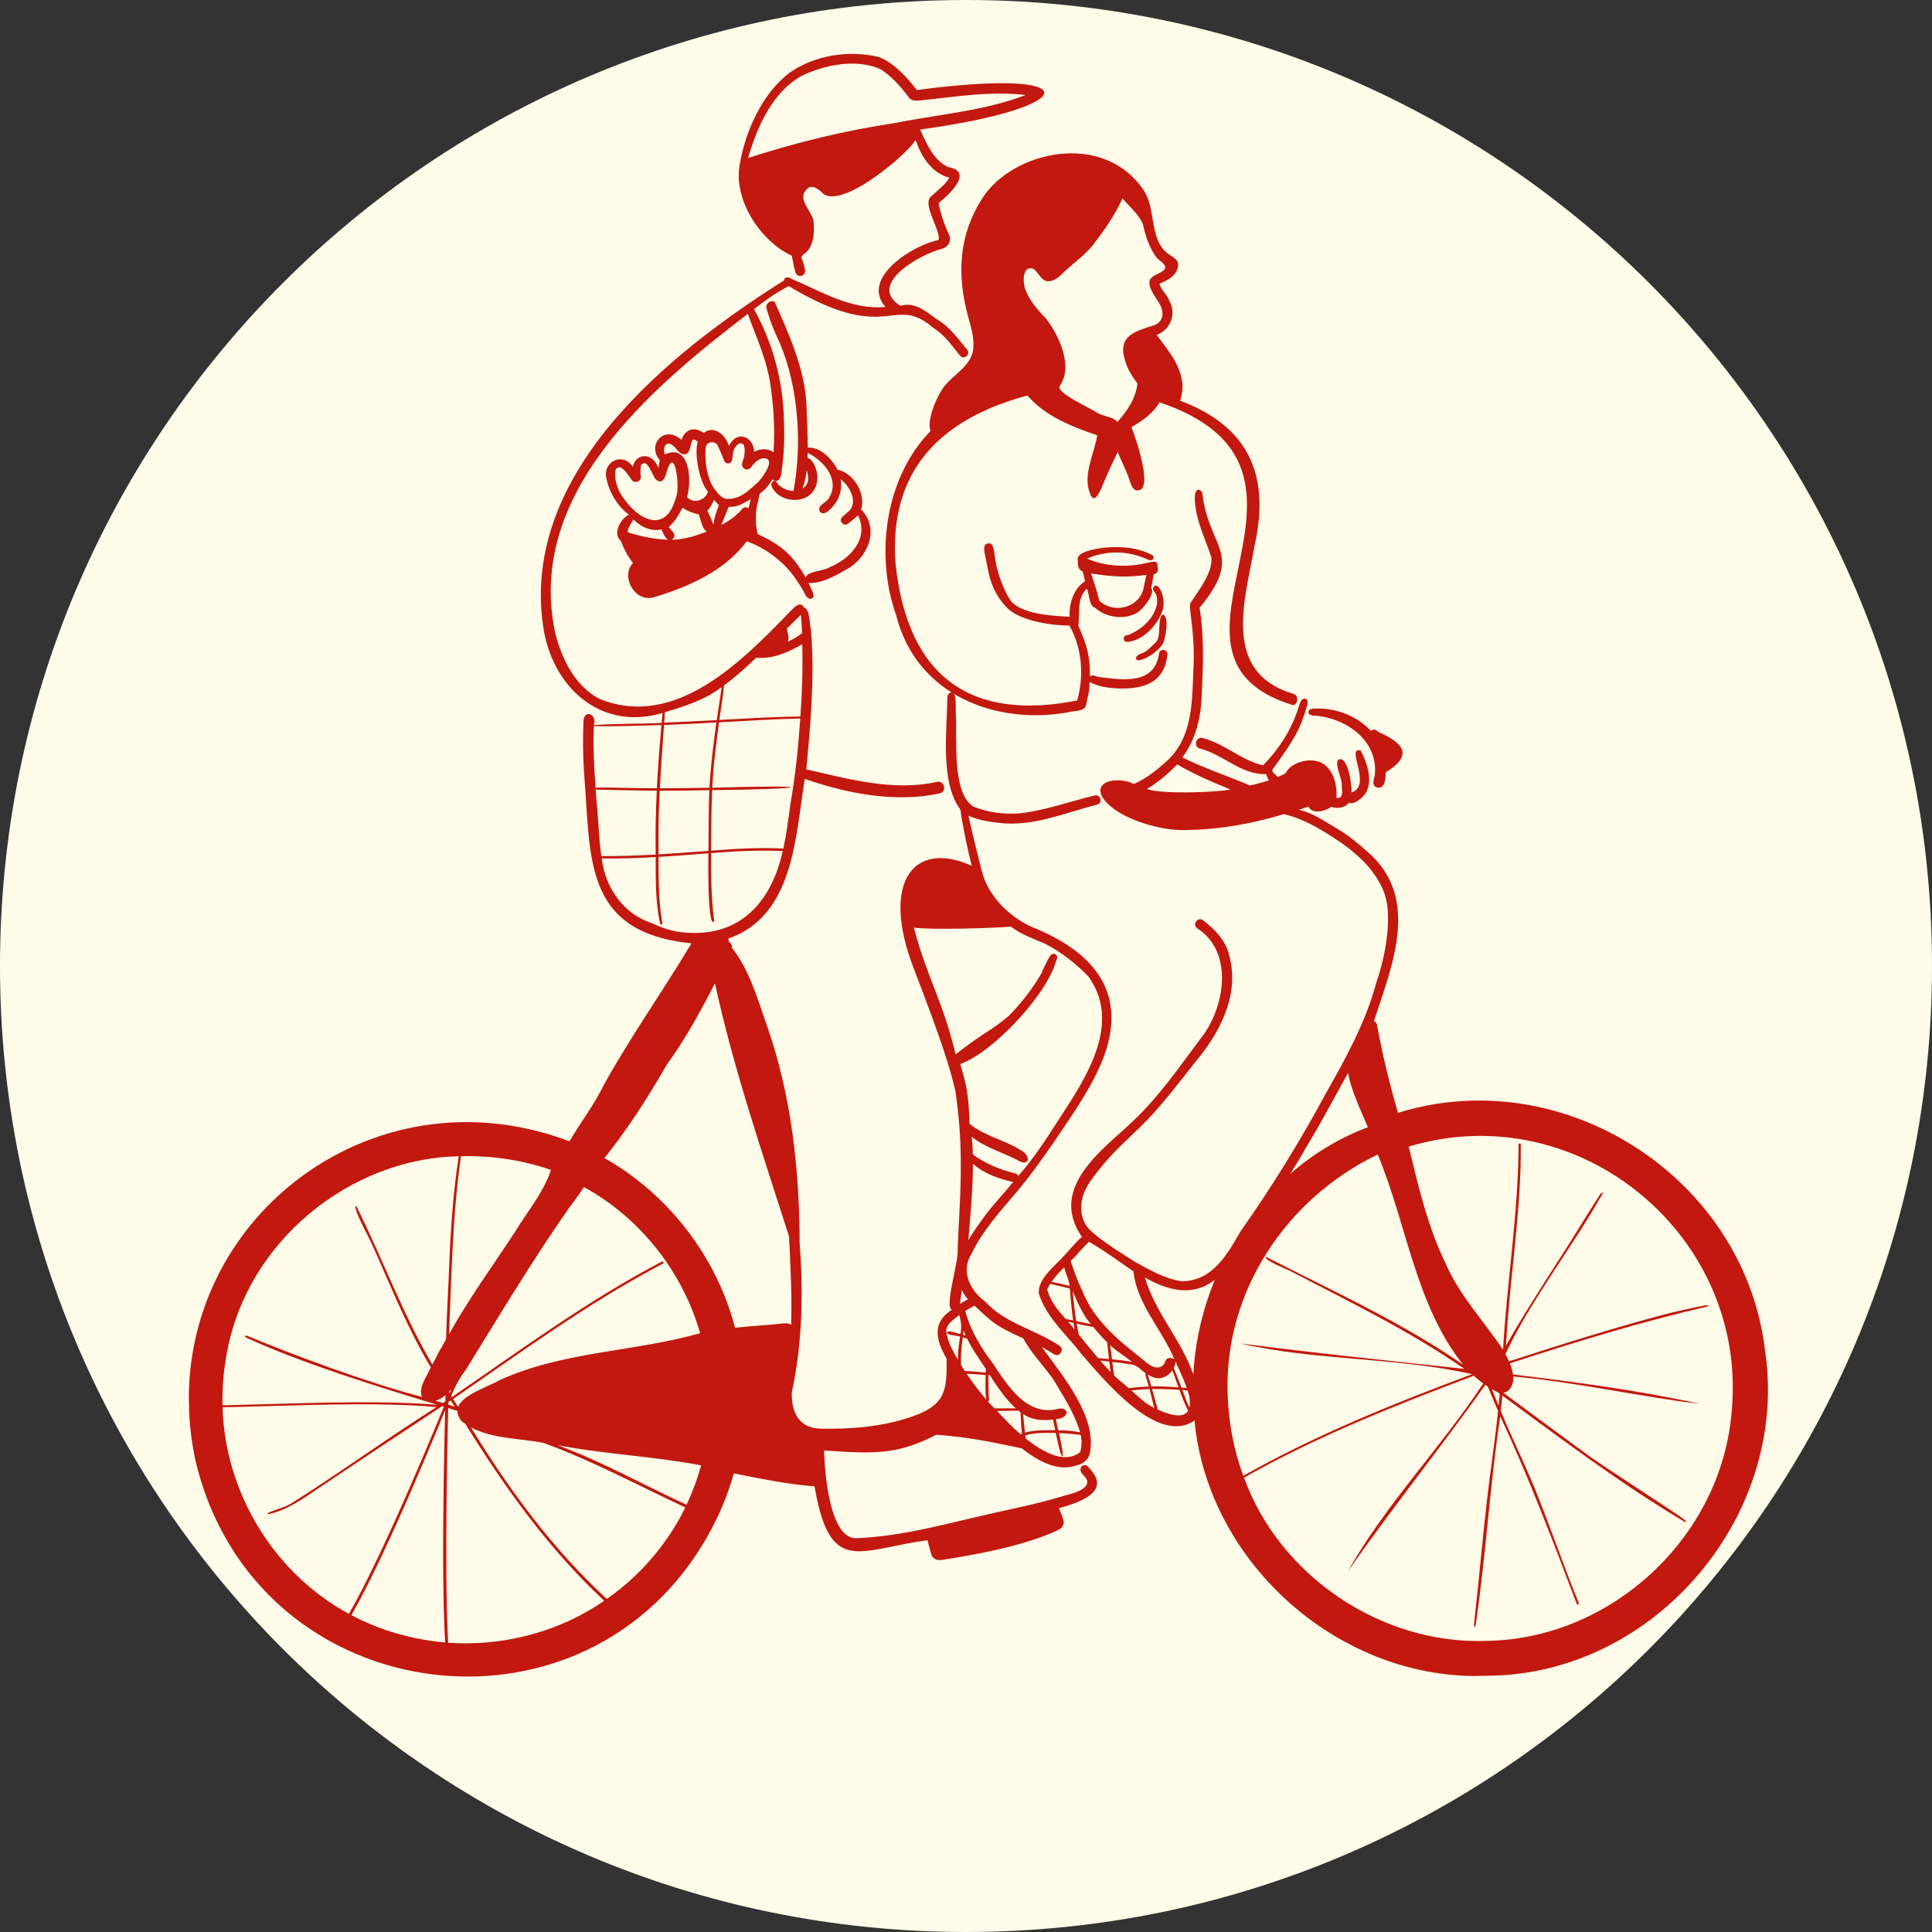
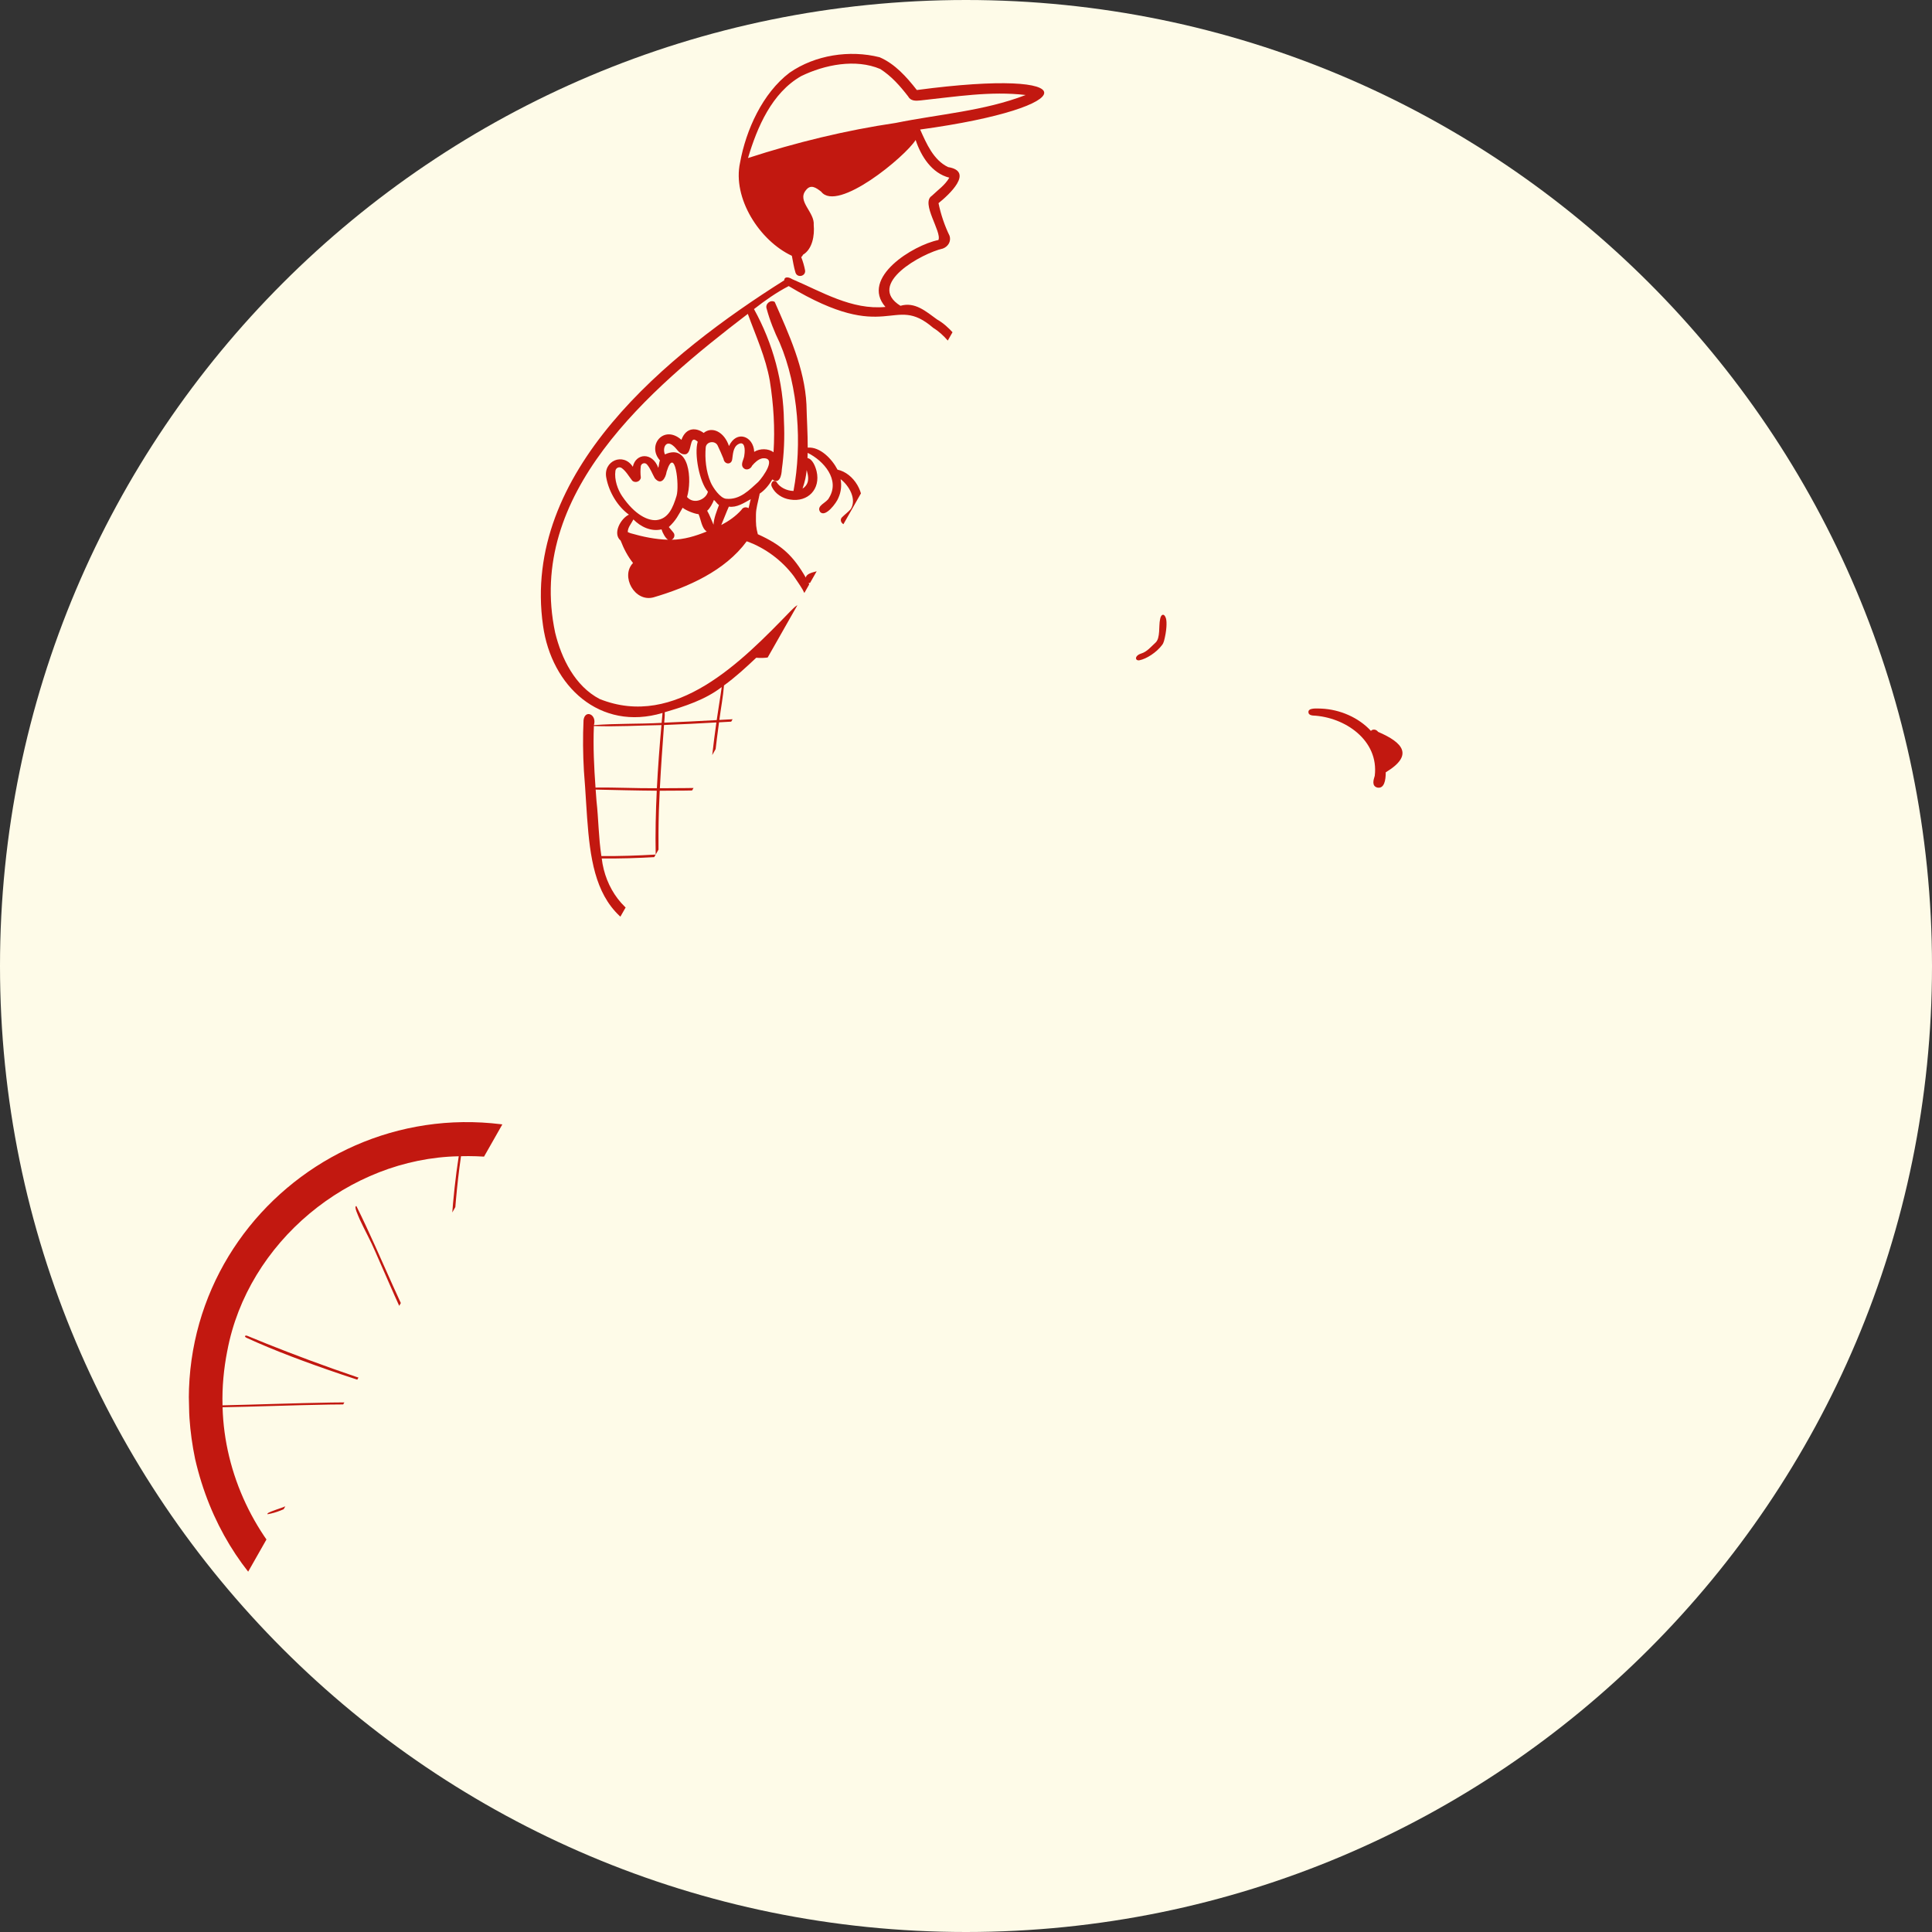
<svg xmlns="http://www.w3.org/2000/svg" width="1080" zoomAndPan="magnify" viewBox="0 0 810 810" height="1080" preserveAspectRatio="xMidYMid meet" version="1.0">
  <rect x="0" y="0" width="810" height="810" fill="#333333" stroke="none" />
  <defs>
    <clipPath id="95efb99107">
      <path d="M 405 0 C 181.324 0 0 181.324 0 405 C 0 628.676 181.324 810 405 810 C 628.676 810 810 628.676 810 405 C 810 181.324 628.676 0 405 0 Z M 405 0 " clip-rule="nonzero" />
    </clipPath>
    <clipPath id="1f3b0186bd">
      <path d="M 471 245 L 488 245 L 488 270 L 471 270 Z M 471 245 " clip-rule="nonzero" />
    </clipPath>
    <clipPath id="9a1855730b">
-       <path d="M 66.059 29.379 L 727.945 13.785 L 744.113 699.707 L 82.227 715.301 Z M 66.059 29.379 " clip-rule="nonzero" />
-     </clipPath>
+       </clipPath>
    <clipPath id="3212a1641b">
      <path d="M 476 257 L 490 257 L 490 277 L 476 277 Z M 476 257 " clip-rule="nonzero" />
    </clipPath>
    <clipPath id="4377285f18">
      <path d="M 66.059 29.379 L 727.945 13.785 L 744.113 699.707 L 82.227 715.301 Z M 66.059 29.379 " clip-rule="nonzero" />
    </clipPath>
    <clipPath id="06f1868a25">
      <path d="M 548 297 L 588 297 L 588 331 L 548 331 Z M 548 297 " clip-rule="nonzero" />
    </clipPath>
    <clipPath id="276a807a85">
      <path d="M 66.059 29.379 L 727.945 13.785 L 744.113 699.707 L 82.227 715.301 Z M 66.059 29.379 " clip-rule="nonzero" />
    </clipPath>
    <clipPath id="2e2ae49c97">
      <path d="M 435 205 L 742 205 L 742 703 L 435 703 Z M 435 205 " clip-rule="nonzero" />
    </clipPath>
    <clipPath id="79291a5302">
-       <path d="M 66.059 29.379 L 727.945 13.785 L 744.113 699.707 L 82.227 715.301 Z M 66.059 29.379 " clip-rule="nonzero" />
-     </clipPath>
+       </clipPath>
    <clipPath id="a4c841c65f">
      <path d="M 493 111 L 494 111 L 494 113 L 493 113 Z M 493 111 " clip-rule="nonzero" />
    </clipPath>
    <clipPath id="81511264fc">
      <path d="M 66.059 29.379 L 727.945 13.785 L 744.113 699.707 L 82.227 715.301 Z M 66.059 29.379 " clip-rule="nonzero" />
    </clipPath>
    <clipPath id="22047cb705">
      <path d="M 492 107 L 493 107 L 493 109 L 492 109 Z M 492 107 " clip-rule="nonzero" />
    </clipPath>
    <clipPath id="f2a60144ac">
      <path d="M 66.059 29.379 L 727.945 13.785 L 744.113 699.707 L 82.227 715.301 Z M 66.059 29.379 " clip-rule="nonzero" />
    </clipPath>
    <clipPath id="3aedad8fe0">
      <path d="M 371 64 L 544 64 L 544 300 L 371 300 Z M 371 64 " clip-rule="nonzero" />
    </clipPath>
    <clipPath id="8600ae8cb6">
      <path d="M 66.059 29.379 L 727.945 13.785 L 744.113 699.707 L 82.227 715.301 Z M 66.059 29.379 " clip-rule="nonzero" />
    </clipPath>
    <clipPath id="528f75227d">
-       <path d="M 79 22 L 466 22 L 466 703 L 79 703 Z M 79 22 " clip-rule="nonzero" />
+       <path d="M 79 22 L 466 22 L 79 703 Z M 79 22 " clip-rule="nonzero" />
    </clipPath>
    <clipPath id="8518a1bb8c">
      <path d="M 66.059 29.379 L 727.945 13.785 L 744.113 699.707 L 82.227 715.301 Z M 66.059 29.379 " clip-rule="nonzero" />
    </clipPath>
    <clipPath id="fa4a52ff95">
      <path d="M 414 575 L 415 575 L 415 576 L 414 576 Z M 414 575 " clip-rule="nonzero" />
    </clipPath>
    <clipPath id="64377e371a">
      <path d="M 66.059 29.379 L 727.945 13.785 L 744.113 699.707 L 82.227 715.301 Z M 66.059 29.379 " clip-rule="nonzero" />
    </clipPath>
    <clipPath id="4d3b9e85f7">
      <path d="M 299 221 L 300 221 L 300 222 L 299 222 Z M 299 221 " clip-rule="nonzero" />
    </clipPath>
    <clipPath id="069b74d423">
      <path d="M 66.059 29.379 L 727.945 13.785 L 744.113 699.707 L 82.227 715.301 Z M 66.059 29.379 " clip-rule="nonzero" />
    </clipPath>
  </defs>
  <g clip-path="url(#95efb99107)">
    <rect x="-81" width="972" fill="#fefbe8" y="-81" height="972" fill-opacity="1" />
  </g>
  <g clip-path="url(#1f3b0186bd)">
    <g clip-path="url(#9a1855730b)">
      <path fill="#c21810" d="M 473.574 265.984 C 473.035 266.23 472.488 266.266 471.934 266.438 C 470.715 266.945 470.891 268.84 472.172 269.133 C 480.492 268.926 487.426 258.934 487.82 253.965 C 488.242 248.637 485.172 243.66 483.57 246.18 C 482.793 247.402 484.633 248.207 484.973 250.172 C 485.52 253.395 484.559 255.207 483.969 256.516 C 482.008 260.906 477.84 264.113 473.582 265.984 " fill-opacity="1" fill-rule="nonzero" />
    </g>
  </g>
  <g clip-path="url(#3212a1641b)">
    <g clip-path="url(#4377285f18)">
      <path fill="#c21810" d="M 477.758 276.809 C 480.613 276.246 484.832 273.598 487.207 270.422 C 487.59 269.918 487.855 269.328 488.02 268.719 C 489.141 264.527 489.281 260.781 488.84 259.281 C 488.152 256.988 486.695 257.352 486.355 259.738 C 485.742 262.43 486.555 267.508 484.465 269.422 C 482.609 271.094 480.922 273.223 478.527 273.969 C 475.453 274.93 475.859 277.184 477.758 276.809 " fill-opacity="1" fill-rule="nonzero" />
    </g>
  </g>
  <g clip-path="url(#06f1868a25)">
    <g clip-path="url(#276a807a85)">
      <path fill="#c21810" d="M 550.363 299.984 C 563.883 300.598 578.164 310.367 576.375 325.258 C 575.82 327.016 575.031 329.551 577.461 330.195 C 580.344 330.75 580.988 327.156 580.98 323.793 C 592.883 316.609 588.188 311.293 577.75 306.828 C 577.004 305.711 575.496 305.586 574.77 306.43 C 569.59 300.797 561.754 297.441 554.027 297.086 C 552.559 297.113 547.82 296.457 548.656 299.059 C 548.996 299.746 549.676 299.879 550.363 299.984 " fill-opacity="1" fill-rule="nonzero" />
    </g>
  </g>
  <g clip-path="url(#2e2ae49c97)">
    <g clip-path="url(#79291a5302)">
      <path fill="#c21810" d="M 739.805 564.578 C 730.297 492.988 655.004 445.125 586.117 466.562 C 582.539 454.312 579.539 441.938 577.254 429.379 C 577.047 428.66 576.582 428.254 576.043 428.094 C 583.086 406.039 595.934 377.062 573.766 357.496 C 569.457 353.695 565.234 350.059 560.281 347.219 C 555.184 344.301 550.332 340.699 544.473 339.523 C 545.859 339.09 547.234 338.645 548.59 338.156 C 550.016 341.609 555.98 340.043 558.191 338.238 C 560.801 339.324 564.348 338.453 565.531 336.516 C 567.172 337.41 569.773 335.504 571.074 334.32 C 576.465 329.27 573.402 320.199 570.434 314.621 C 563.891 313.031 575.578 329.383 566.602 332.25 C 566.949 329.684 565.066 315.98 560.949 318.625 C 559.566 320.918 562.672 326.168 562.551 329.145 C 562.516 331.141 563.535 335.023 560.328 334.527 C 560.594 329.551 559.469 323.898 555.383 320.645 C 550.977 317.035 541.469 319.012 538.973 324.207 C 537.898 324.77 536.805 325.293 535.684 325.766 C 534.898 324.738 532.844 323.543 533.605 322.5 C 543.098 309.371 545.195 305.562 548.07 295.555 C 548.973 292.406 545.832 291.828 544.906 295.043 C 542.031 305.031 536.77 313.445 529.516 320.887 C 520.344 318.715 513.293 311.73 504.199 309.406 C 501.273 308.727 500.215 313.059 503.09 313.836 C 512.648 316.188 520.625 325.035 530.797 324.531 C 531.047 325.398 531.492 326.32 531.98 327.164 C 529.414 328.035 526.781 328.723 524.113 329.316 C 514.668 325.316 504.902 322.129 495.699 317.547 C 501.258 310.184 503.496 300.93 503.809 291.828 C 504.398 279.461 504.961 267.145 502.922 254.816 C 521.883 231.949 506.773 229.977 504.156 207.262 C 503.891 204.754 500.422 203.777 500.969 209.965 C 501.414 218.262 505.258 225.793 507.836 233.555 C 508.961 240.867 499.434 251.273 498.965 253.301 C 498.391 255.777 501.207 265.504 500.312 281.434 C 499.816 294.27 499.859 308.676 490 318.277 C 490 318.277 490.008 318.293 490.016 318.301 C 485.625 322.367 480.93 326.262 475.414 328.688 C 468.156 324.992 455.598 327.957 464.277 336.812 C 470.797 343.457 485.23 347.715 494.555 348.004 L 494.508 348.004 C 509.359 348.129 524.098 345.609 538.285 341.32 C 545.609 343.027 551.973 346.656 558.332 350.688 C 563.062 353.695 567.43 356.941 571.422 360.902 C 575.133 364.578 578.77 369.699 580.543 374.898 C 583.508 383.582 581.469 399.211 577.086 411.746 C 572.695 428.336 564.18 443.785 555.73 458.676 C 544.996 478.566 533.168 497.727 520.102 516.238 C 514.496 526.012 508.223 537.203 495.367 537.16 C 488.359 536.133 482.328 532.562 476.074 529.176 C 473.078 527.238 458.562 518.508 455.523 513.961 C 452.543 509.504 451.82 502.273 457.91 494.105 C 466.738 482.242 472.688 478.109 481.418 469.105 C 488.242 461.891 494.316 453.898 500.473 446.094 C 510.965 433.688 519.879 417.641 515.441 400.926 C 514.141 394.5 509.375 389.695 504.371 385.801 C 502.227 384.195 499.691 387.566 501.895 389.164 C 517.492 399.129 513.527 422.637 503.469 435.277 C 494.434 447.289 485.875 459.863 474.848 470.176 C 463.523 481.207 439.047 497.559 453.602 518.59 C 450.926 520.777 448.789 523.703 446.32 526.254 C 442.469 530.66 435.254 535.77 435.492 542.164 C 438.508 552.238 447.098 559.418 453.32 567.578 C 462.555 578.23 485.469 606.344 500.793 595.543 C 506.484 656.035 562.656 705.145 623.387 702.578 C 694.285 702.273 751.211 634.441 739.754 564.586 M 480.895 330.758 C 485.543 327.957 489.801 324.414 493.547 320.48 C 500.652 324.664 508.234 327.875 515.855 330.992 C 510.031 332.227 486.438 333.086 480.895 330.75 M 452.758 524.555 C 454.023 523.238 455.242 521.863 456.609 520.645 C 463.5 524.645 469.016 528.82 475.195 533.012 C 476.68 546.953 487.25 557.406 492.402 569.965 C 491.922 569.383 490.977 569.152 489.488 569.516 C 488.461 570.086 488.543 571.414 487.797 572.227 C 484.434 575.398 480.473 570.98 477.609 568.746 C 468.082 561.316 458.488 552.992 453.867 541.477 C 453.898 541.477 453.934 541.492 453.965 541.504 C 453.785 541.113 453.609 540.723 453.426 540.336 C 453.402 540.336 453.371 540.316 453.344 540.316 C 451.523 536.418 450.328 533.078 448.863 528.703 C 450.23 527.363 451.562 526.004 452.766 524.555 M 492.742 570.691 C 494.488 574.387 496.215 578.098 497.539 581.941 C 496.801 581.852 496.055 581.824 495.32 581.75 C 494.332 579 493.215 576.301 492.105 573.602 C 492.676 572.539 492.918 571.488 492.742 570.684 M 498.582 585.289 C 498.953 587.359 498.945 588.949 498.641 590.156 C 497.562 587.738 496.629 585.27 495.707 582.785 C 496.438 582.844 497.164 582.91 497.895 582.977 C 498.145 583.738 498.383 584.508 498.59 585.277 M 465.406 563.941 C 468.23 566.625 471.637 568.57 474.641 571.016 C 471.875 570.453 469.035 570.152 466.211 569.891 C 465.984 567.902 465.746 565.914 465.406 563.941 M 482.91 577.168 C 486.488 578.91 489.793 576.93 491.523 574.527 C 492.352 576.922 493.297 579.266 494.102 581.668 C 490.332 581.402 486.512 581.137 482.711 581.262 C 482.238 579.59 481.742 577.922 481.195 576.273 C 481.742 576.605 482.312 576.914 482.91 577.168 M 450.555 557.406 C 449.684 556.297 448.738 555.211 447.777 554.117 C 448.539 554.309 449.301 554.5 450.074 554.68 C 450.215 555.59 450.379 556.504 450.555 557.406 M 449.758 541.758 C 449.742 541.645 449.715 541.484 449.699 541.312 C 451.805 546.117 453.852 551.07 457.289 555.078 C 455.258 554.781 453.238 554.324 451.223 553.879 C 450.586 549.859 450.121 545.809 449.758 541.758 M 446.164 531.328 C 447.031 534.758 448.273 536.746 448.398 539.125 C 445.891 538.504 443.371 537.855 440.82 537.469 C 442.336 535.238 444.207 533.262 446.164 531.328 M 440.297 538.262 C 443.047 538.852 445.773 539.555 448.508 540.234 C 448.93 544.691 449.27 549.172 449.914 553.594 C 448.863 553.363 447.812 553.148 446.758 552.957 C 443.445 549.207 440.164 545.355 439.062 540.523 C 439.43 539.738 439.844 538.992 440.289 538.27 M 452.316 559.602 C 451.938 558.094 451.656 556.52 451.406 554.969 C 453.699 555.492 456.02 555.914 458.332 556.344 C 460.188 558.574 462.125 560.754 464.195 562.773 C 464.453 565.102 464.695 567.43 464.957 569.766 C 463.441 569.641 461.926 569.484 460.41 569.398 C 457.66 566.18 455.008 562.863 452.324 559.594 M 465.074 570.84 C 465.25 572.309 465.43 573.766 465.645 575.23 C 464.148 573.676 462.695 572.066 461.273 570.426 C 462.539 570.578 463.809 570.707 465.074 570.848 M 467.113 576.715 C 466.789 574.809 466.559 572.902 466.332 570.98 C 468.895 571.254 471.445 571.562 473.98 572.016 C 473.98 572.016 473.98 572.016 473.973 572.016 C 476.637 572.109 478.145 574.262 480.207 575.645 C 480.273 577.574 481.234 579.414 481.66 581.305 C 478.832 581.418 476.027 581.676 473.199 581.98 C 471.254 580.125 469.008 578.609 467.105 576.723 M 474.262 582.918 C 476.82 582.66 479.391 582.453 481.965 582.387 C 482.676 585.004 483.176 587.707 483.977 590.289 C 480.141 588.566 477.383 585.609 474.262 582.918 M 485.418 590.977 C 484.574 588.129 483.82 585.238 483.023 582.363 C 486.836 582.289 490.664 582.422 494.473 582.695 C 495.559 585.668 496.742 588.609 498.117 591.457 C 496.082 594.879 490.289 593.207 485.418 590.977 M 507.32 541.742 C 503.328 552.84 500.926 564.473 500.305 576.242 C 495.227 561.664 484.359 550.441 480.012 535.598 C 489.461 541.004 500.016 543.902 509.344 536.531 C 508.629 538.254 507.949 539.996 507.32 541.742 M 628.305 589.328 C 627.328 587.012 626.367 584.684 625.406 582.355 C 626.477 583.066 627.727 583.539 628.762 584.293 C 628.629 585.977 628.48 587.648 628.305 589.328 M 548.676 479.227 C 554.531 469.652 559.633 459.629 565.184 449.863 C 566.691 457.855 570.395 465.121 573.484 472.594 C 561.582 477.066 550.504 483.727 540.969 492.148 C 543.629 487.902 546.207 483.594 548.676 479.227 M 514.719 584.723 C 512.996 541.773 539.32 502.387 577.617 484.039 C 589.754 513.031 593.457 547.145 613.418 572.148 C 587.664 554.332 558.887 541.344 531.203 527.129 C 531.145 526.898 530.797 526.883 530.707 527.098 C 530.574 528.746 539.809 532.191 541.965 533.402 C 566.395 546.059 591.262 558.219 613.941 573.906 C 582.746 570.512 550.504 567.223 519.887 563.203 C 551.234 570.551 585.91 568.961 617.164 576.133 C 584.434 588.395 551.738 601.496 521.273 618.734 C 517.188 607.867 515.09 596.312 514.711 584.715 M 725.879 593.191 C 721 645.027 675.273 687.223 623.137 687.957 C 579.223 689.523 536.547 660.824 521.555 619.504 C 552.152 602.203 585.047 589.18 617.895 576.789 C 619.137 577.922 620.453 579 621.852 580.02 C 604.199 606.832 580.457 631.324 565.094 658.809 C 583.324 632.684 604.035 606.914 622.715 580.633 C 623.055 580.871 623.402 581.105 623.758 581.336 C 625.191 584.758 626.648 588.18 628.074 591.609 C 626.766 604.141 624.844 616.598 623.395 629.113 C 621.512 645.582 620.098 662.098 618.234 678.574 C 618.34 679.66 617.445 681.637 618.547 682.211 C 622.887 653.477 624.562 623.008 628.992 593.801 C 640.855 619.133 650.723 645.25 660.645 671.367 C 660.828 671.781 660.871 672.328 661.219 672.633 C 661.664 672.926 662.219 672.312 661.848 671.898 C 655.152 655.547 649.527 638.773 642.812 622.43 C 638.453 612.082 633.5 601.996 629.234 591.609 C 629.465 589.43 629.672 587.258 629.855 585.082 C 654.781 603.512 680.402 622.68 706.719 638.293 C 707.074 637.238 705.18 636.578 704.551 635.898 C 692.164 627.547 679.531 619.57 667.207 611.141 C 654.898 602.094 642.586 593.047 630.309 583.953 C 633.316 583.406 634.773 579.961 634.418 577.086 C 659.941 579.309 689.508 585.898 712.633 588.566 C 686.812 582.875 660.562 579.449 634.336 576.25 C 634.137 574.676 633.648 573.109 633.035 571.594 C 660.43 562.633 688.719 553.961 716.461 547.633 C 715.551 546.672 712.875 547.887 711.551 547.922 C 707.207 548.84 702.867 549.809 698.559 550.887 C 676.367 556.758 654.5 563.676 632.664 570.75 C 632.199 569.699 631.676 568.672 631.156 567.676 C 642.305 544.145 659.578 522.484 672.176 499.93 C 670.695 500.035 669.988 502.586 669.004 503.664 C 667.238 506.422 665.457 509.164 663.762 511.965 C 653.117 529.449 641.418 546.297 631.395 564.156 C 632.91 536.027 637.801 508.078 637.602 479.848 C 637.559 479.105 636.457 479.32 636.672 480.047 C 636.547 508.758 631.801 537.227 630.152 565.871 C 622.34 554.16 612.27 543.555 606.469 530.543 C 598.668 514.738 594.738 497.75 590.605 480.711 C 662.336 459.117 733.914 518.789 725.871 593.191 " fill-opacity="1" fill-rule="nonzero" />
    </g>
  </g>
  <g clip-path="url(#a4c841c65f)">
    <g clip-path="url(#81511264fc)">
      <path fill="#c21810" d="M 493.859 111.996 C 493.867 111.957 493.887 111.914 493.902 111.871 C 493.887 111.922 493.867 111.965 493.859 112.016 C 493.859 112.016 493.859 112.004 493.859 111.996 " fill-opacity="1" fill-rule="nonzero" />
    </g>
  </g>
  <g clip-path="url(#22047cb705)">
    <g clip-path="url(#f2a60144ac)">
      <path fill="#c21810" d="M 492.047 107.988 C 492.098 108.02 492.137 108.055 492.188 108.086 C 492.137 108.055 492.098 108.02 492.047 107.988 " fill-opacity="1" fill-rule="nonzero" />
    </g>
  </g>
  <g clip-path="url(#3aedad8fe0)">
    <g clip-path="url(#8600ae8cb6)">
-       <path fill="#c21810" d="M 412.035 82.848 C 404.57 94.344 399.484 110.16 406.152 133.684 C 407.238 137.5 408.312 141.371 408.098 145.402 C 407.91 152.883 400.336 156.527 396.078 161.715 C 393.262 165.145 388.344 175.652 390.113 180.73 C 371.055 200.23 366.77 232.719 375.699 257.891 C 384.293 292.035 418.336 304.086 448.102 298.578 C 450.363 297.848 454.777 298.488 455.332 295.523 C 456.121 291.645 456.824 289.988 456.789 285.879 C 460.602 288.082 466.145 288.703 471.062 288.656 C 481.27 288.547 488.211 285.066 489.422 274.699 C 489.902 272.363 486.613 271.566 485.934 273.828 C 484.219 287.18 470.855 285.125 460.809 283.832 C 459.559 283.793 457.902 282.441 456.922 283.684 C 457.203 276.453 455.789 270.289 452.078 262.32 C 452.906 257.234 451.215 250.891 455.688 246.809 C 456.715 248.977 456.551 254.18 459.109 254.785 C 463.559 259 471.711 260.035 476.953 256.766 C 478.977 255.531 484.531 249.004 482.66 246.461 C 483.141 244.391 483.414 242.004 483.738 240.734 C 486.008 240.363 485.402 238.426 485.336 237.391 C 485.203 235.293 484.625 235.078 480.5 236.062 C 472.34 238.012 463.41 237.504 455.746 234.207 C 463.551 230.723 472.785 230.723 481.086 234.547 C 483.57 235.691 484.391 233.473 483.082 232.742 C 481.211 231.691 476.457 229.547 469.281 229.379 C 460.559 229.18 451.074 231.336 451.863 234.707 C 451.953 235.633 451.34 238.449 453.918 239.633 C 453.918 239.633 454.688 242.352 454.887 243.668 C 450.055 246.898 448.191 252.98 448.434 258.594 C 443.512 258.297 429.82 257.875 424.559 252.738 C 422.223 250.461 419.258 243.562 417.875 237.645 C 416.621 232.277 416.98 227.746 414.766 227.805 C 411.195 227.906 412.902 231.559 414.211 238.805 C 415.621 246.602 419.082 251.762 422.422 255.031 C 428.254 260.75 442.699 262.387 448.348 262.246 C 453.66 271.742 454.57 283.27 451.613 293.668 C 407.625 302.438 380.637 284.445 375.492 236.562 C 372.43 197.176 394.504 175.523 430.754 165.82 C 438.227 174.562 449.461 178.859 460.047 182.531 C 458.43 191.301 453.625 199.785 457.289 207.594 C 459.219 211.711 461.688 204.672 462.629 202.625 C 464.43 198.145 466.574 193.844 468.621 189.48 C 469.68 192.52 471.363 195.328 472.438 198.383 C 473.625 200.473 474.047 205.207 476.523 205.574 C 484.094 206.684 476.148 183.449 474.367 179.09 C 478.918 176.406 483.457 173.367 486.141 168.664 C 570.188 197.051 473.516 274.227 541.707 295.523 C 543.859 296.191 544.914 291.688 542.438 290.957 C 511.805 281.895 522.043 251.547 525.984 228.707 C 532.578 199.578 523.773 178.859 494.789 168 C 495.469 165.559 495.848 163.844 495.781 161.996 C 495.5 153.379 489.727 146.953 484.93 140.383 C 490.672 138.34 493.246 131.785 490.391 126.387 C 489.477 123.609 486.828 121.805 486.09 118.98 C 489.371 117.523 493.031 115.898 493.844 112.004 C 493.844 112.004 493.844 112.016 493.844 112.023 C 494.633 108.809 491.582 107.879 490.207 106.738 C 481.594 100.863 484.855 88.09 479.645 79.992 C 462.688 54.496 424.641 63.406 412.016 82.855 M 479.363 247.023 C 477.102 255.109 466.656 257.402 460.84 251.777 C 460.07 247.969 458.59 244.141 457.453 240.422 C 465.473 241.715 472.191 242.262 480.613 241.02 C 480.176 243.016 479.812 245.027 479.355 247.023 M 444.43 115.66 C 448.699 111.262 453.906 107.871 457.867 103.176 C 462.664 96.945 467.367 90.426 470.602 83.238 C 473.641 86.707 477.965 90.352 479.312 94.496 C 480.309 99.516 482.039 103.953 484.699 107.746 C 485.852 109.387 490.09 111.145 487.895 113.363 C 483.539 116.527 477.871 115.492 485.965 127 C 487.973 130.344 488.203 134.371 484.191 136.258 C 476.457 138.762 468.305 140.531 471.645 150.938 C 472.621 154.766 474.469 157.48 476.879 160.762 C 476.258 166.98 472.523 172.383 468.461 176.945 C 467.32 174.859 462.141 174.52 459.93 173.027 C 457.52 171.23 442.32 164.598 444.332 161.746 C 450.09 153.652 444 140.566 438.5 133.484 C 434.848 129.781 431.242 125.641 429.629 120.605 C 428.824 117.695 428.727 111.168 433.266 112.711 C 436.066 114.48 437.289 121.523 444.441 115.66 " fill-opacity="1" fill-rule="nonzero" />
-     </g>
+       </g>
  </g>
  <g clip-path="url(#528f75227d)">
    <g clip-path="url(#8518a1bb8c)">
      <path fill="#c21810" d="M 455.988 614.727 C 455.176 613.914 453.66 614.18 453.195 615.223 C 452.664 616.414 453.203 617.441 454.562 618.828 C 458.066 622.414 453.684 624.816 450.008 626 C 436.262 630.066 432.57 630.82 417.855 634.059 C 397.586 638.523 379.305 644.039 359.133 644.895 C 346.5 645.426 345.5 610.352 345.508 608.109 C 367.184 609.664 376.453 609.789 392.633 601.496 C 407.492 602.773 413.402 604.133 428.312 607.203 C 434.855 612.176 443.055 617.309 451.539 614.336 C 454.059 613.691 456.344 611.992 456.93 609.359 C 460.055 593.703 445.316 576.707 436.762 564.68 C 438.551 565.672 440.266 566.781 442.004 567.859 C 444.375 569.191 446.504 565.465 444.066 564.141 C 434.078 557.391 421.461 554.953 413.117 545.742 C 406.531 540.98 402.605 532.762 407.477 525.34 C 411.816 516.336 418.703 508.527 425.203 500.98 C 431.277 493.84 436.727 486.293 442.039 478.574 C 449.773 466.984 458.043 455.711 462.961 442.535 C 472.953 414.777 456.98 398.25 432.211 388.477 C 422.672 383.914 414.195 375.488 411.594 365.086 C 409.656 357.305 407.719 349.828 406.004 341.973 C 410.914 344.188 416.348 344.801 421.668 345.246 C 434.898 345.902 447.422 340.531 460.031 337.328 C 462.383 336.598 461.52 333.086 459.145 333.469 C 448.48 335.945 438.117 339.91 427.168 341.023 C 420.789 341.438 414.195 340.648 408.246 338.238 C 398.82 332.707 401.414 309.066 400.711 299.051 C 400.684 296.664 400.785 294.246 400.43 291.887 C 399.773 289.285 397.172 290.145 397.188 292.523 C 397.031 306.371 394.082 328.008 402.656 339.441 C 403.84 347.73 405.48 355.102 407.395 362.996 C 382.777 351.898 369.332 370.152 382.941 405.621 C 394.672 436.188 398.383 447.75 400.625 457.801 C 404.406 483.535 402.359 502.719 401.496 523.41 C 402.199 528.555 395.832 547.484 399.035 549.121 C 390.32 554.855 392.566 562.086 396.992 569.891 C 396.957 569.914 396.914 569.945 396.883 569.973 C 397.008 583.086 396.285 589.008 382.734 593.777 C 370.531 598.102 357.32 599.219 344.438 598.98 C 335.07 598.953 331.73 592.219 331.965 583.762 C 336.379 563.23 336.859 542.312 335.262 521.375 C 335.16 490.52 331.848 459.355 321.582 430.102 C 317.551 418.777 314.402 406.988 306.863 397.348 C 307.039 396.422 306.508 395.434 305.68 395.004 C 305.586 394.5 305.473 394.012 305.332 393.52 C 332.883 383.98 333.453 350.738 337.406 326.535 C 355.043 332.754 375.965 336.754 394.414 332.516 C 397.215 331.207 395.605 326.98 392.668 327.836 C 374.543 331.844 355.73 326.617 338.051 322.559 C 339.773 304.168 341.422 285.723 340.23 267.234 C 340.23 267.234 340.238 267.234 340.246 267.227 L 340.207 266.68 L 340.207 266.703 C 340.207 266.703 340.207 266.68 340.207 266.672 C 340.113 265.594 340.031 264.5 339.941 263.414 C 339.941 263.414 339.922 263.414 339.914 263.414 C 339.32 261.195 339.559 255.273 337.09 254.727 C 335.457 251.629 332.875 254.836 331.359 256.285 C 311.07 277.242 283.238 305.809 251.41 293.062 C 241.098 287.676 235.406 276.141 232.75 265.238 C 220.438 207.18 272.203 163.18 313.531 131.594 C 316.871 140.84 321.035 149.82 322.742 159.625 C 324.324 169.543 324.953 179.406 324.309 189.613 C 322.129 187.938 318.535 187.973 316.207 189.438 C 315.918 182.867 308.801 180.145 305.629 187.012 C 303.633 181.004 298.488 178.602 295.016 181.512 C 292.191 179.375 287.703 178.828 285.691 184.402 C 278.332 177.875 271.086 186.68 276.676 193.031 C 276.402 193.531 276.203 195.625 275.988 196.148 C 273.57 189.453 266.52 189.926 265.312 195.707 C 261.367 189.512 252.68 193.23 254.219 200.43 C 255.328 206.277 258.875 212.281 263.664 215.762 C 263.664 215.77 263.664 215.762 263.664 215.777 C 260.258 217.344 256.703 223.707 260.199 226.629 C 261.492 229.992 263.148 233.215 265.402 236.039 C 260.059 241.5 266.023 252.613 274 250.438 C 288.422 246.188 303.973 239.336 313.066 226.938 C 320.828 229.711 327.797 234.922 332.766 241.508 C 334.008 243.379 335.336 245.207 336.477 247.148 C 337.266 248.531 337.793 250.461 339.418 251.059 C 343.18 251.098 339.441 246.203 339.039 244.406 C 344.453 244.664 349.965 241.555 354.578 238.891 C 363.738 234.168 369.133 221.801 361.039 213.625 C 363.051 206.922 357.992 198.352 351.133 196.91 C 348.863 192.484 343.852 187.219 338.641 187.672 C 338.648 181.645 338.25 175.59 338.109 169.582 C 337.371 154.441 330.703 140.004 324.805 126.586 C 323.023 125.523 320.754 127.395 321.395 129.336 C 322.727 134.312 324.656 139.109 326.902 143.746 C 334.762 162.152 336.352 186.289 332.676 205.84 C 329.824 205.781 326.836 204.312 325.535 202.035 C 324.094 200.793 322.836 202.766 323.613 204.133 C 324.98 207.039 328.109 209.012 331.242 209.434 C 338.754 210.66 344.09 205.043 342.367 197.605 C 341.855 195.559 340.688 192.453 338.547 192.047 C 338.582 191.316 338.598 190.598 338.613 189.867 C 345.324 193.133 352.316 201.168 347.562 208.738 C 346.641 210.801 342.117 211.934 343.816 214.578 C 345.973 217.254 350.816 210.684 351.504 208.723 C 352.664 206.16 352.895 203.469 352.422 200.887 C 355.938 203.551 359.324 209.285 356.648 213.484 C 355.555 214.711 354.203 215.695 353.047 216.848 C 351.453 218.414 353.84 221.004 355.539 219.547 C 356.906 218.34 358.539 217.367 359.723 215.969 C 364.469 225.734 356.605 234.199 347.91 237.777 C 345.5 239.484 338.219 239.434 337.836 242.152 C 332.602 233.133 327.93 228.574 317.723 223.98 C 316.984 221.039 316.871 220.176 316.938 215.637 C 316.977 213.055 317.797 210.469 318.305 207.984 C 318.27 208.023 318.246 208.059 318.211 208.102 C 318.152 208.148 318.098 208.207 318.031 208.25 C 318.137 208.168 318.227 208.066 318.312 207.961 C 318.379 207.629 318.445 207.289 318.5 206.957 C 320.773 205.434 322.41 203.336 323.812 201 C 326.844 203.262 327.695 199.188 327.781 196.852 C 328.723 190.184 328.996 183.414 328.676 176.691 C 328.449 160.141 324.102 144.047 316.117 129.59 C 320.707 125.996 325.5 122.625 330.664 119.941 C 372.562 145.113 374.242 122.766 391.242 137.445 C 396.105 140.426 398.863 144.715 402.473 149.09 C 404.113 151.062 407.078 148.617 405.508 146.629 C 401.672 142.059 398.133 136.914 392.84 133.914 C 388.234 130.586 383.605 126.418 377.516 128.207 C 362.918 119.129 386.57 106.164 395.316 104.203 C 397.52 103.367 398.836 101.188 398.117 98.867 C 396.055 94.66 394.422 89.832 393.477 85.176 C 397.836 81.695 408.531 71.855 397.48 70.051 C 391.309 67.059 388.441 60.219 385.773 54.305 C 454.613 44.879 456.113 28.188 384.391 37.746 C 380.125 32.305 375.246 26.777 368.766 23.996 C 356.219 20.832 341.762 23.043 331.043 30.473 C 319.727 39.062 312.777 54.402 310.277 68.16 C 307.004 83.09 318.445 100.93 331.988 107.242 C 332.461 109.586 332.801 111.965 333.504 114.258 C 334.266 116.684 337.91 115.832 337.531 113.332 C 337.172 111.457 336.625 109.594 335.922 107.797 C 336.262 107.539 336.512 107.191 336.66 106.797 C 340.637 104.426 341.562 98.668 341.156 94.312 C 341.621 88.984 334.109 84.43 337.82 79.824 C 339.875 77.051 342.117 78.684 344.273 80.348 C 351.09 89.27 379.578 65.609 383.887 58.688 C 386.129 65.488 390.645 72.637 398 74.492 C 396.211 77.629 393.262 79.594 390.66 82.109 C 385.93 85.145 394.977 97.277 393.43 100.633 C 382.906 102.727 360.559 116.453 371.227 128.688 C 357.086 130.039 344.586 122.336 332.07 117.008 C 331.035 116.305 328.863 115.668 328.789 117.523 C 280.133 148.188 218.477 198.035 227.672 262.312 C 231.184 287.652 251.496 306.73 277.762 298.91 C 277.656 300.301 277.504 301.684 277.391 303.066 C 267.938 303.582 258.418 303.281 248.992 304.012 C 250.383 299.59 245.273 297.277 244.652 301.906 C 244.32 309 244.402 316.121 244.809 323.211 C 247.832 359.27 243.93 390.828 289.883 395.5 C 277.91 415.613 264.242 434.723 252.945 455.266 C 248.934 463.457 243.32 470.648 238.762 478.5 C 151.152 445.301 62.684 519.684 81.793 611.645 C 106.547 719.418 251.918 736.688 300.418 636.836 C 300.668 636.305 300.742 636.188 300.949 635.73 C 303.676 629.934 305.934 623.914 307.633 617.734 C 317.441 619.672 331.531 622.539 341.488 623.125 C 348 660.914 359.82 649.648 388.832 645.746 C 388.914 645.996 389.195 647.371 390.52 651.852 C 391 653.477 392.855 654.297 394.531 654.047 C 406.145 652.301 429.379 648.398 444 641.281 C 445.523 640.547 446.305 638.812 445.816 637.191 C 445.168 635.055 444.762 634.375 443.984 632.312 C 462.598 627.301 462.457 621.262 455.98 614.777 M 413.457 586.762 C 410.527 583.316 407.801 579.68 405.242 575.961 C 407.891 576.02 410.551 576.273 413.219 576.457 C 413.242 579.887 412.977 583.355 413.457 586.77 M 413.219 575.457 C 410.312 575.191 407.402 574.891 404.48 574.809 C 403.941 573.973 403.418 573.129 402.906 572.273 C 402.945 571.379 402.848 570.285 402.887 569.922 C 402.805 566.824 403.27 563.766 403.652 560.703 C 404.246 560.859 404.852 561.027 405.449 561.191 C 407.66 565.762 410.668 569.922 413.41 574.09 C 413.293 574.535 413.242 574.992 413.219 575.465 M 403.781 559.566 C 403.848 558.973 403.906 558.375 403.957 557.777 C 404.23 558.484 404.512 559.188 404.828 559.883 C 404.445 559.758 404.148 559.668 403.781 559.566 M 414.652 588.121 C 414.504 587.953 414.352 587.789 414.211 587.613 C 414.469 587.559 414.691 587.309 414.668 587.035 C 414.328 583.531 414.477 580.012 414.344 576.5 C 414.551 576.5 414.75 576.5 414.957 576.508 C 418.121 581.453 421.551 586.555 425.875 590.457 C 422.902 590.422 419.91 590.473 416.938 590.48 C 416.176 589.695 415.406 588.906 414.652 588.113 M 427.805 601.281 C 425.586 599.352 423.48 597.289 421.453 595.168 C 420.309 593.961 419.148 592.766 417.988 591.574 C 421.012 591.508 424.035 591.41 427.059 591.477 C 427.316 591.691 427.582 591.898 427.848 592.098 C 428.047 595.078 428.078 598.078 428.477 601.043 C 428.254 601.125 428.039 601.207 427.812 601.281 M 428.891 592.867 C 432.727 595.309 436.535 595.684 441.48 595.176 C 441.691 596.07 442.203 598.715 442.41 599.609 C 438.184 599.652 433.828 599.445 429.734 600.621 C 429.371 598.02 429.297 595.492 428.898 592.867 M 452.797 608.879 C 445.633 614.305 436.066 607.77 430.074 603.172 C 430.043 602.715 429.953 602.25 429.895 601.797 C 433.992 600.48 438.41 600.754 442.668 600.785 C 444.977 613.426 447.133 614.211 443.969 600.828 C 447.023 600.941 450.074 601.215 453.113 601.613 C 453.594 604.031 453.617 606.492 452.805 608.879 M 416.273 554.258 C 420.184 557.098 424.543 559.152 428.949 561.082 C 432.195 567.039 437.367 572.441 441.441 578.055 C 445.738 585.254 450.438 592.352 452.84 600.488 C 449.809 599.891 446.734 599.691 443.652 599.633 C 443.395 598.648 442.914 596.047 442.699 595.012 C 448.922 594.508 448.078 589.555 443.43 590.703 C 430.348 593.941 422.254 580.582 416.301 571.688 C 411.254 565.051 406.824 557.719 404.711 549.594 C 405.945 548.816 407.254 548.062 408.562 547.391 C 411.055 549.762 413.566 552.129 416.258 554.258 M 413.449 508.988 C 410.848 512.594 408.164 516.148 405.977 520.016 C 406.848 509.312 407.91 498.637 407.898 487.891 C 412.582 492.109 418.734 494.23 424.801 495.555 C 421.086 500.109 417.027 504.352 413.449 508.988 M 400.645 442.043 C 395.367 419.836 388.559 409.605 383.141 388.914 C 390.918 389.883 415.34 389.207 423.828 388.492 C 428.02 391.738 433.082 393.488 437.902 395.551 C 444.762 398.996 451 403.918 456.309 409.398 C 470.344 428.793 455.633 451.48 444.516 468.402 C 439.129 476.785 433.598 485.523 426.918 492.988 C 426.73 492.531 426.324 492.141 425.684 491.969 C 419.266 490.395 413.227 487.91 407.867 484.016 C 407.816 481.523 407.684 479.031 407.387 476.551 C 412.77 481.133 421.418 483.438 427.434 486.848 C 431.898 489.004 432.098 484.199 427.812 482.145 C 421.203 477.91 412.473 476.215 406.469 471.129 C 406.16 458.621 404.984 453.98 402.566 446.102 C 416.242 441.316 438.559 417.328 442.586 403.453 C 442.832 402.84 443.055 402.211 443.238 401.582 C 443.445 400.164 441.559 399.293 440.605 400.348 C 438.848 402.707 437.805 405.539 436.547 408.184 C 432.926 414.535 428.227 420.441 423.152 425.711 C 415.141 432.57 413.566 431.938 400.637 442.062 M 402.855 543.582 C 402.965 542.652 403.094 541.734 403.246 540.824 C 403.898 542.254 404.754 543.598 405.844 544.766 C 404.754 545.27 403.586 545.957 402.492 546.664 C 402.656 545.617 402.664 544.461 402.848 543.582 M 396.676 557.961 C 396.867 554.938 400.016 553.141 402.227 551.285 C 402.855 553.992 403.336 556.504 402.656 559.27 C 401.43 559.227 397.473 557.363 397.008 558.699 C 397.172 559.934 401.305 559.773 402.508 560.406 C 402.051 563.625 401.523 566.883 401.637 570.121 C 399.418 566.336 397.18 562.402 396.676 557.969 M 340.57 250.75 C 340.445 250.832 340.305 250.883 340.156 250.918 C 340.105 250.918 340.055 250.926 340.008 250.934 C 340.207 250.906 340.395 250.852 340.562 250.758 M 337.871 203.602 C 337.473 204.117 337 204.531 336.469 204.852 C 337.555 201.629 337.934 199.699 338.207 197.074 C 338.812 199.227 339.367 201.664 337.871 203.594 M 282.137 186.805 C 283.727 187.953 284.645 190.375 286.809 190.465 C 290.703 190.895 288.441 181.504 292.523 185.172 C 291 190.242 293.203 202.109 296.789 206.137 C 296.145 209.27 290.984 211.746 288.043 208.375 C 290.188 201.289 289.121 185.711 278.773 190.516 C 277.672 187.887 279.152 184.367 282.145 186.805 M 282.328 223.273 C 281.863 222.785 281.168 221.785 280.406 220.973 C 283.652 217.891 284.324 216.027 286.203 212.871 C 287.68 214.07 291.297 215.465 292.871 215.57 C 293.926 217.867 294.113 221.395 296.309 222.836 C 291.605 224.75 286.691 226.25 281.59 226.289 C 282.656 225.801 283.172 224.293 282.328 223.281 M 260.848 208.051 C 258.957 205.273 257.492 201.082 258.016 197.398 C 258.195 196.105 259.645 195.492 260.699 196.262 C 262.504 197.582 263.68 199.758 265.055 201.488 C 266.266 202.691 268.551 201.902 268.668 200.18 C 268.477 198.641 268.477 197.09 268.641 195.527 C 268.773 194.273 270.355 193.746 271.203 194.68 C 272.645 196.27 273.465 198.648 274.547 200.527 C 277.184 203.652 279.055 200.555 279.492 197.73 C 282.988 186.414 284.961 203.609 283.637 207.934 C 282.129 212.848 280.223 217.586 275.086 218.074 C 271.617 218.273 266.223 215.953 260.848 208.043 M 264.426 223.574 C 264.004 223.449 263.598 223.25 263.191 223.066 C 263.156 221.137 264.742 219.473 265.559 217.773 C 268.594 220.871 272.973 222.977 277.348 221.941 C 277.82 223.523 279.047 225.711 280.082 226.281 C 274.762 226.133 269.52 225.047 264.426 223.574 M 296.484 214.129 C 297.691 213.129 298.754 211.023 299.324 209.598 C 300.012 210.137 300.66 211.289 301.438 211.727 C 300.469 214.422 299.285 217.18 299.145 219.988 C 298.488 218.547 297.609 216.059 296.484 214.129 M 313.848 213.055 C 312.895 212.473 311.559 212.531 310.816 213.809 C 308.43 216.465 305.52 218.48 302.391 220.117 C 303.359 217.848 304.535 214.703 305.57 212.406 C 308.844 212.914 311.883 210.867 314.758 209.277 C 314.359 210.609 314.137 212.059 313.848 213.055 M 317.891 202.055 C 314.254 205.309 310.27 209.699 304.387 209.102 C 301.969 208.863 298.91 204.496 297.934 202.188 C 295.961 197.555 295.48 192.223 295.871 187.617 C 296.078 185.113 299.73 184.535 300.867 186.77 C 301.547 188.121 302.844 191.145 303.336 192.371 C 303.715 194.863 306.754 194.973 306.996 192.461 C 307.285 190.648 307.309 187.5 309.457 186.266 C 312.312 184.617 312.445 188.469 312.074 190.754 C 312.008 192.52 310.352 194.426 311.535 196.039 C 312.672 197.465 314.715 196.75 315.336 195.219 C 316.48 193.902 317.797 192.586 319.555 192.172 C 326.047 191.457 319.867 200.023 317.891 202.055 M 375.535 51.539 C 354.57 54.637 333.66 59.738 313.605 66.258 C 317.465 53.262 323.621 38.914 335.891 31.914 C 345.746 27.109 358.703 24.535 369.066 28.934 C 373.754 31.957 377.219 35.875 380.695 40.355 C 381.816 42.469 383.984 42.309 386.039 42.094 C 400.594 40.555 415.379 38.094 430.02 39.832 C 412.582 46.559 393.727 47.852 375.535 51.539 M 331.324 337.395 C 330.531 343.449 329.75 349.688 328.402 355.766 C 318.312 355.242 308.215 355.816 298.156 356.645 C 298.164 348.188 298.207 339.723 298.57 331.273 C 342.457 330.809 342.59 328.91 298.621 330.262 C 299.043 321.074 300.246 311.938 301.461 302.836 C 312.812 302.23 324.16 301.484 335.516 301.238 C 334.688 313.355 333.445 325.449 331.324 337.41 M 335.766 257.781 C 335.996 260.344 336.18 262.793 336.27 265.469 C 334.406 266.895 332.387 268.105 330.238 269.066 C 331.152 267.5 330.066 265.445 329.957 263.465 C 331.898 261.586 333.836 259.688 335.766 257.781 M 317.059 275.758 C 323.969 276.43 330.512 273.43 336.352 270.102 C 336.609 280.215 336.305 290.32 335.566 300.402 C 324.234 300.477 312.91 301.285 301.594 301.832 C 302.215 297.004 303.152 292.215 303.543 287.363 C 308.379 283.859 312.738 279.84 317.059 275.758 M 278.691 298.602 C 287.105 296.125 295.531 293.449 302.582 288.059 C 301.949 292.73 301.129 297.246 300.484 301.898 C 293.152 302.297 285.812 302.688 278.477 302.984 C 278.539 301.492 278.789 300.184 278.691 298.602 M 278.398 303.961 C 285.715 303.695 293.031 303.301 300.344 302.887 C 299.086 311.98 297.941 321.102 297.438 330.27 C 290.512 330.379 283.578 330.469 276.652 330.469 C 277.102 321.621 277.746 312.785 278.398 303.953 M 297.387 331.289 C 297.023 339.762 297.172 348.238 297.016 356.727 C 290.039 357.258 283.062 357.797 276.082 358.211 C 276.047 352.121 276.055 346.023 276.238 339.938 C 276.328 337.129 276.453 334.328 276.594 331.52 C 283.52 331.547 290.453 331.422 297.379 331.289 M 248.984 304.395 C 258.395 304.734 267.879 304.152 277.316 303.996 C 276.527 312.809 275.848 321.629 275.402 330.461 C 266.82 330.559 258.246 330.062 249.672 330.195 C 249.059 321.605 248.629 313.008 248.992 304.395 M 250.086 335.828 C 249.961 334.23 249.848 332.641 249.73 331.039 C 258.27 331.223 266.812 331.453 275.352 331.512 C 274.922 340.426 274.723 349.348 274.895 358.277 C 267.316 358.707 259.73 358.98 252.133 358.914 C 250.949 351.27 250.93 343.227 250.086 335.82 M 287.629 391.004 C 282.855 390.781 278.012 389.273 273.695 387.184 C 261.5 383.332 253.758 372.34 252.281 359.914 C 259.82 360.008 267.367 359.758 274.895 359.328 C 274.953 368.695 274.707 378.156 276.793 387.324 C 276.941 387.871 277.812 387.672 277.703 387.117 C 276.062 377.922 276.121 368.57 276.09 359.262 C 283.055 358.848 290.031 358.309 296.996 357.762 C 296.965 360.172 296.543 389.969 299.457 386.25 C 298.148 376.805 298.105 367.207 298.148 357.672 C 308.129 356.852 318.152 356.355 328.16 356.809 C 323.512 377.875 310.523 392.793 287.629 391.012 M 193.277 484.746 C 201.684 484.52 210.117 485.301 218.359 486.98 C 222.641 487.918 226.867 489.059 231.008 490.5 C 227.871 499.969 221.117 507.898 215.973 516.379 C 206.637 530.691 196.523 544.426 188.266 559.418 C 189.34 534.496 189.691 509.48 193.277 484.746 M 188.488 584.121 C 188.379 583.945 188.281 583.781 188.172 583.605 C 188.523 583.25 188.871 582.875 189.211 582.504 C 188.969 583.043 188.73 583.582 188.488 584.121 M 188.992 587.152 C 189.531 588.012 190.07 588.875 190.617 589.734 C 189.723 589.453 188.828 589.164 187.926 588.891 C 187.926 588.641 187.926 588.402 187.934 588.152 C 187.992 588.012 188.059 587.871 188.117 587.73 C 188.406 587.539 188.703 587.352 188.992 587.16 M 95.297 566.344 C 103.805 520.887 146.227 485.672 192.324 484.77 C 189.598 502.172 188.711 519.75 188.043 537.328 C 187.684 545.387 187.238 553.453 187.004 561.523 C 184.984 564.984 183.078 568.504 181.258 572.082 C 168.855 550.91 160.234 527.355 149.406 505.629 C 148.246 505.742 150.145 509.57 150.805 511.211 C 152.926 515.809 155.418 520.207 157.391 524.879 C 164.656 541.246 171.383 557.902 180.629 573.293 C 179.062 576.961 175.219 581.684 176.926 585.676 C 154.574 579.812 123.816 568.457 103.695 560.055 C 102.77 559.668 102.238 560.355 103.324 560.859 C 126.02 571.355 158.848 581.566 184.133 589.188 C 183.641 589.488 184.68 588.867 184.387 589.047 C 156.586 586.68 121.199 588.617 93.293 589.188 C 93.086 581.527 93.812 573.855 95.289 566.344 M 186.773 584.906 C 186.758 585.785 186.75 586.652 186.73 587.531 C 186.383 587.766 186.043 587.996 185.688 588.211 C 184.652 587.898 183.609 587.582 182.574 587.285 C 184.047 586.871 185.457 586.016 186.773 584.906 M 127.883 663.68 C 106.953 645.152 94.055 617.98 93.316 590 C 120.77 589.504 155.684 587.516 183.031 589.918 C 164.766 601.363 140.109 619.074 121.836 630.488 C 119.336 631.891 116.496 632.594 113.844 633.652 C 113.504 633.836 111.84 634.34 112.16 634.855 C 119.379 633.645 126.453 628.773 132.664 624.543 C 147.441 614.57 183.07 591.012 185.348 589.547 C 185.598 589.621 185.836 589.695 186.086 589.77 C 185.434 591.344 161.293 650.793 146.273 676.602 C 139.664 673.039 133.5 668.684 127.883 663.688 M 160.746 683.07 C 156.172 681.383 151.633 679.477 147.309 677.156 C 162.363 651.215 186.184 592.344 186.648 591.211 C 186.625 592.402 184.734 657.707 186.641 688.613 C 177.82 687.852 169.105 686.004 160.746 683.07 M 240.957 678.398 C 224.562 686.426 206.09 690.02 187.883 688.719 C 186.145 657.824 187.883 591.855 187.898 590.324 C 189.184 590.711 190.461 591.117 191.734 591.523 C 191.734 591.523 191.734 591.531 191.742 591.543 C 191.777 592.727 192.234 594.102 193.285 595.559 C 193.441 595.773 194.09 596.41 195.039 596.902 C 211.617 623.641 230.172 649.617 253.324 671.129 C 249.383 673.859 245.223 676.246 240.949 678.406 M 286.484 633.68 C 278.98 648.289 267.871 660.957 254.418 670.375 C 231.844 649.582 213.438 624.582 197.477 598.457 C 206.738 603.297 217.738 602.98 227.812 604.926 C 248.371 612.383 267.531 622.793 287.297 631.996 C 287.031 632.559 286.766 633.125 286.484 633.68 M 291.805 621.238 C 290.617 624.516 289.293 627.73 287.828 630.879 C 269.77 622.594 252.473 612.781 233.777 605.887 C 253.691 609.738 274.043 610.535 293.949 614.363 C 293.301 616.672 292.59 618.957 291.805 621.227 M 209.562 578.609 C 204.824 581.312 193.973 584.73 192.043 589.844 C 191.348 588.734 190.66 587.633 189.973 586.523 C 218.699 566.801 246.781 546.125 277.723 529.898 C 278.434 529.805 278.367 528.629 277.582 528.887 C 246.5 545.129 218.328 565.938 189.465 585.719 C 189.375 585.562 189.273 585.41 189.184 585.254 C 190.641 581.477 192.961 577.203 195.348 574.195 C 209.387 551.441 223.148 528.531 238.457 506.598 C 240.699 503.715 242.781 500.715 244.836 497.699 C 268.359 510.582 286.203 533.176 293.527 558.953 C 265.844 566.809 235.805 566.566 209.562 578.609 M 326.422 555.078 C 320.176 555.676 314.359 555.98 308.172 556.668 C 300.418 526.891 280.23 500.664 253.441 485.539 C 263.207 473.246 271.715 460.07 279.484 446.461 C 287.312 435.723 293.641 424.07 299.754 412.281 C 307.559 448.289 319.652 483.387 330.812 518.367 C 331.406 530.727 332.07 543.086 331.691 555.461 C 330.746 554.523 328.441 554.797 326.414 555.07 " fill-opacity="1" fill-rule="nonzero" />
    </g>
  </g>
  <g clip-path="url(#fa4a52ff95)">
    <g clip-path="url(#64377e371a)">
      <path fill="#c21810" d="M 414.305 575.488 C 414.305 575.488 414.336 575.539 414.344 575.562 C 414.328 575.562 414.32 575.562 414.305 575.562 C 414.305 575.539 414.305 575.52 414.305 575.496 " fill-opacity="1" fill-rule="nonzero" />
    </g>
  </g>
  <g clip-path="url(#4d3b9e85f7)">
    <g clip-path="url(#069b74d423)">
      <path fill="#c21810" d="M 299.242 221.625 C 299.242 221.625 299.176 221.652 299.152 221.668 C 299.168 221.625 299.191 221.586 299.199 221.543 C 299.211 221.57 299.227 221.602 299.242 221.625 " fill-opacity="1" fill-rule="nonzero" />
    </g>
  </g>
</svg>